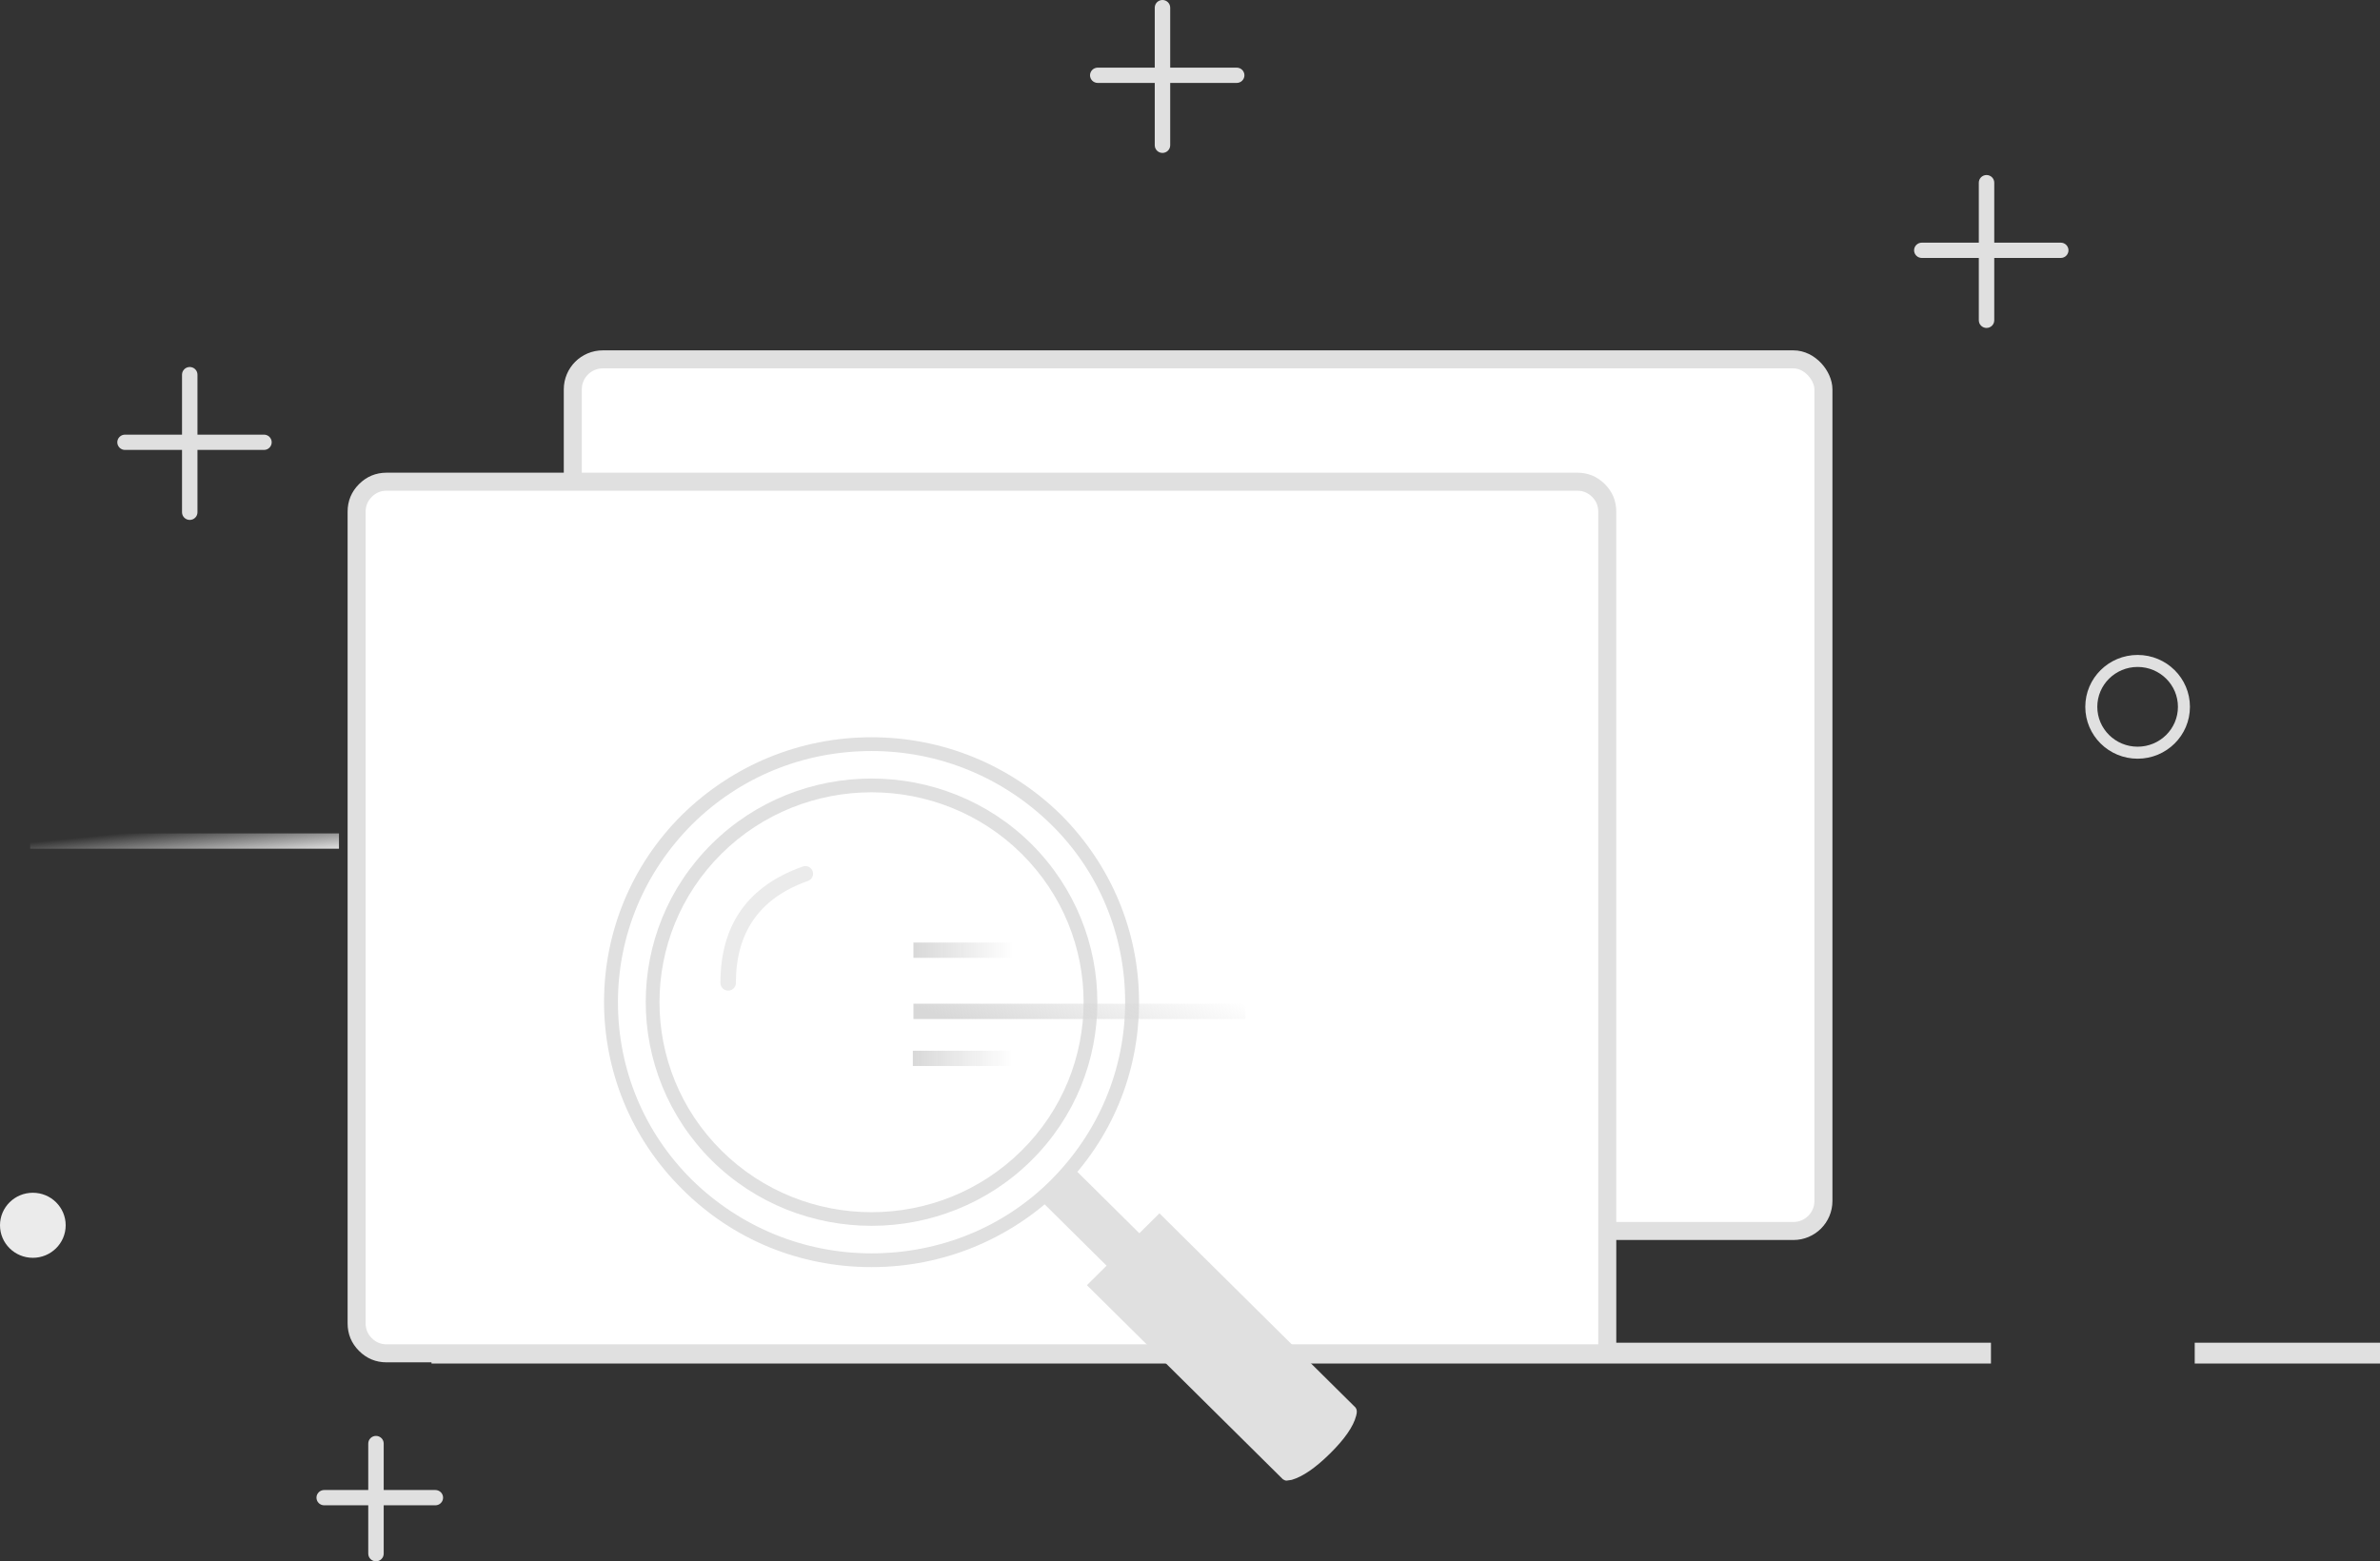
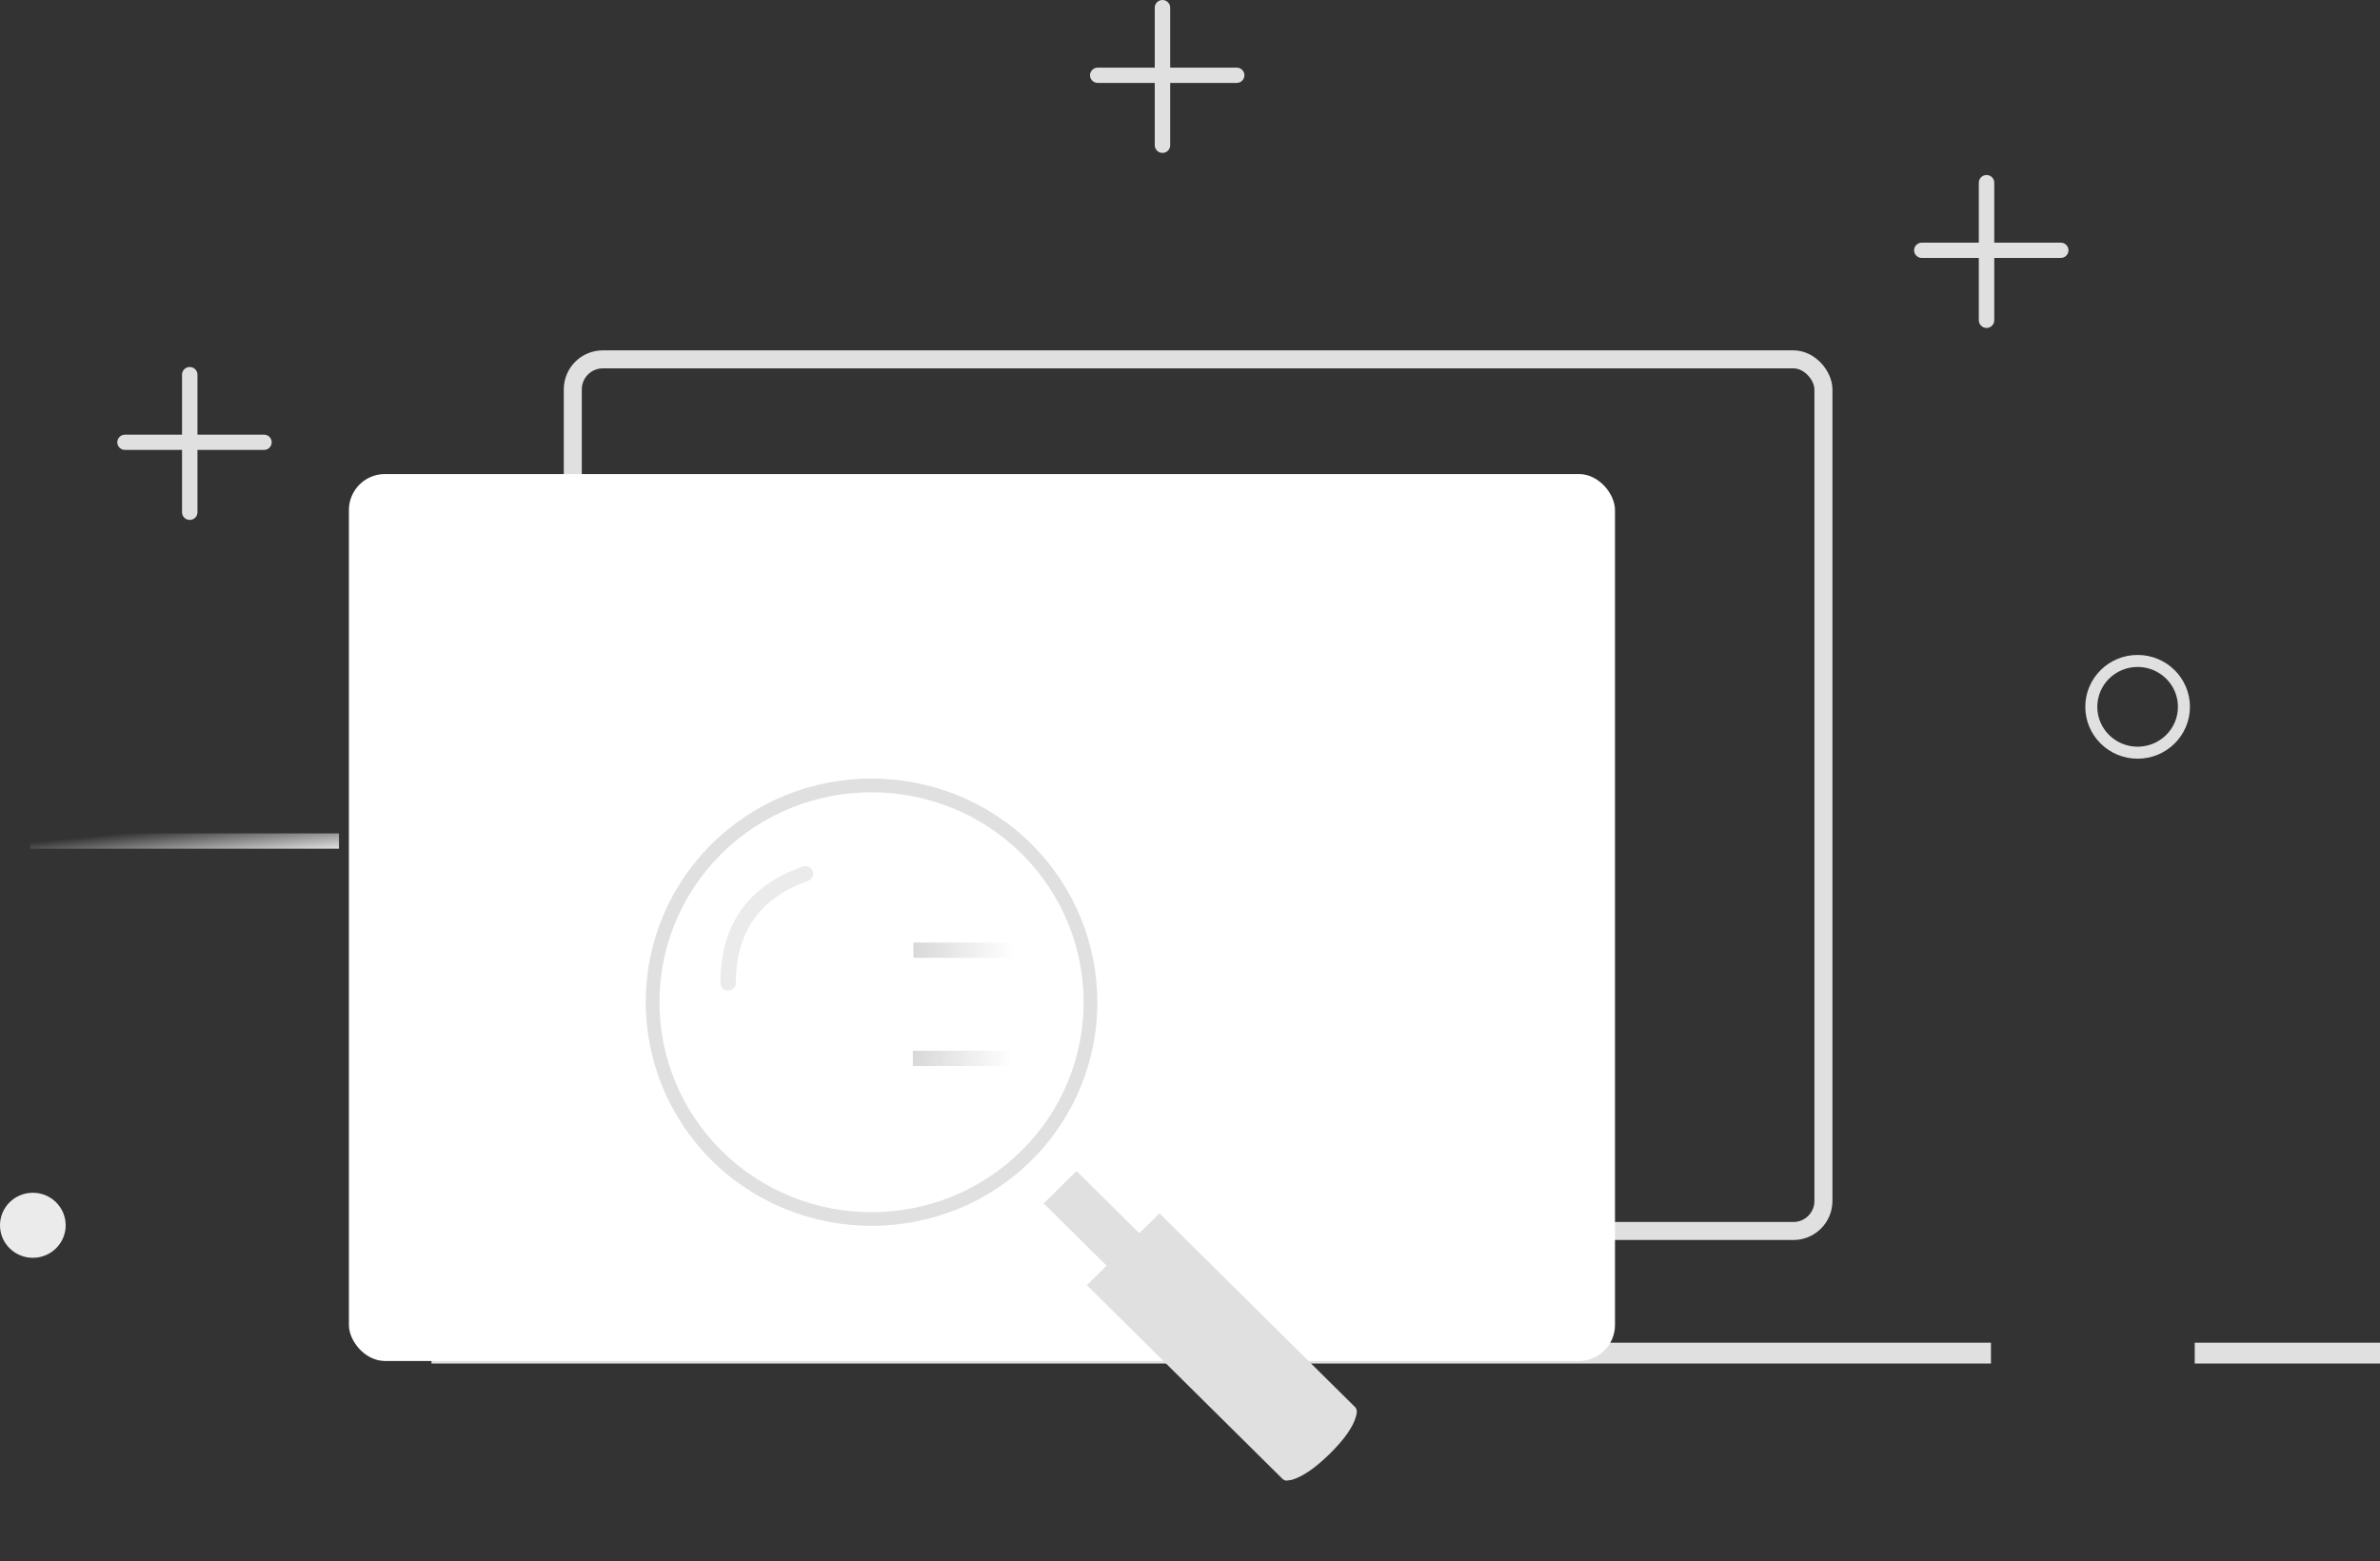
<svg xmlns="http://www.w3.org/2000/svg" fill="none" version="1.1" width="198.133" height="130" viewBox="0 0 198.133 130">
  <rect x="0" y="0" width="198.133" height="130" fill="#333333" stroke="none" />
  <defs>
    <linearGradient x1="0" y1="0.5" x2="1" y2="1" id="master_svg0_6653_48192">
      <stop offset="3.425%" stop-color="#E0E0E0" stop-opacity="0" />
      <stop offset="100%" stop-color="#E0E0E0" stop-opacity="1" />
    </linearGradient>
    <linearGradient x1="0" y1="0.125" x2="1" y2="0.125" id="master_svg1_6653_42349">
      <stop offset="0%" stop-color="#D8D8D8" stop-opacity="1" />
      <stop offset="100%" stop-color="#D8D8D8" stop-opacity="0" />
    </linearGradient>
    <linearGradient x1="0" y1="0.125" x2="1" y2="0.125" id="master_svg2_6653_42349">
      <stop offset="0%" stop-color="#D8D8D8" stop-opacity="1" />
      <stop offset="100%" stop-color="#D8D8D8" stop-opacity="0" />
    </linearGradient>
    <linearGradient x1="0" y1="0.125" x2="1" y2="0" id="master_svg3_6653_42161">
      <stop offset="0%" stop-color="#D8D8D8" stop-opacity="1" />
      <stop offset="100%" stop-color="#D8D8D8" stop-opacity="0" />
    </linearGradient>
  </defs>
  <g style="mix-blend-mode:passthrough">
    <g style="mix-blend-mode:passthrough">
      <g>
        <path d="M198.133,113.533L182.709,113.533L182.709,111.8L198.133,111.8L198.133,113.533Z" fill="#E0E0E0" fill-opacity="1" />
      </g>
    </g>
    <g style="mix-blend-mode:passthrough">
      <g>
        <path d="M165.746,113.533L35.923,113.533L35.923,111.8L165.746,111.8L165.746,113.533Z" fill="#E0E0E0" fill-opacity="1" />
      </g>
    </g>
    <g style="mix-blend-mode:passthrough">
      <g>
        <path d="M28.22,70.666L2.512,70.666L2.512,69.393L28.22,69.393L28.22,70.666Z" fill="url(#master_svg0_6653_48192)" fill-opacity="1" />
      </g>
    </g>
    <g style="mix-blend-mode:passthrough">
      <g>
-         <rect x="47.041" y="29.285" width="105.401" height="73.849" rx="3" fill="#FFFFFF" fill-opacity="1" />
-       </g>
+         </g>
      <g>
        <rect x="47.684" y="29.922" width="104.115" height="72.576" rx="2.5" fill-opacity="0" stroke-opacity="1" stroke="#E0E0E0" fill="none" stroke-width="1.5" />
      </g>
    </g>
    <g style="mix-blend-mode:passthrough">
      <g>
        <rect x="29.046" y="39.471" width="105.401" height="73.849" rx="3" fill="#FFFFFF" fill-opacity="1" />
      </g>
      <g>
-         <path d="M28.938,110.184L28.938,42.608Q28.938,41.262,29.89,40.31Q30.842,39.358,32.188,39.358L131.304,39.358Q132.65,39.358,133.602,40.31Q134.554,41.262,134.554,42.608L134.554,113.434L32.188,113.434Q30.842,113.434,29.89,112.482Q28.938,111.53,28.938,110.184L28.938,110.184ZM30.438,110.184Q30.438,110.909,30.951,111.421Q31.463,111.934,32.188,111.934L133.804,111.934L133.804,112.684L133.054,112.684L133.054,42.608Q133.054,41.883,132.541,41.37Q132.028,40.858,131.304,40.858L32.188,40.858Q31.463,40.858,30.951,41.37Q30.438,41.883,30.438,42.608L30.438,110.184L30.438,110.184Z" fill="#E0E0E0" fill-opacity="1" />
-       </g>
+         </g>
    </g>
    <g style="mix-blend-mode:passthrough">
      <g transform="matrix(-1,0,0,1,189.649,0)">
        <g>
-           <path d="M117.094,105.505C111.165,105.505,105.574,103.213,101.332,99.059C97.138,94.905,94.825,89.367,94.825,83.446C94.825,77.573,97.138,72.034,101.332,67.833C105.574,63.679,111.165,61.387,117.094,61.387C123.023,61.387,128.614,63.679,132.856,67.833C141.532,76.427,141.532,90.417,132.856,99.012C128.662,103.213,123.071,105.505,117.094,105.505ZM117.094,62.533C111.454,62.533,106.152,64.729,102.151,68.644C98.151,72.56,95.982,77.86,95.982,83.446C95.982,89.033,98.199,94.285,102.151,98.248C106.104,102.211,111.454,104.359,117.094,104.359C122.733,104.359,128.036,102.163,132.036,98.248C136.037,94.285,138.206,89.033,138.206,83.446C138.206,77.86,135.989,72.607,132.036,68.644C128.036,64.681,122.733,62.533,117.094,62.533Z" fill="#E0E0E0" fill-opacity="1" />
-         </g>
+           </g>
      </g>
      <g transform="matrix(-1,0,0,1,182.709,0)">
        <g>
          <path d="M110.153,102.067C105.333,102.067,100.513,100.253,96.85,96.624C89.523,89.366,89.523,77.573,96.85,70.268C104.176,63.01,116.13,63.01,123.457,70.268C130.784,77.525,130.784,89.319,123.457,96.624C119.794,100.253,114.974,102.067,110.153,102.067ZM110.153,65.97C105.622,65.97,101.091,67.689,97.669,71.079C90.776,77.907,90.776,88.984,97.669,95.812C104.562,102.64,115.745,102.64,122.638,95.812C129.53,88.984,129.53,77.907,122.638,71.079C119.215,67.689,114.684,65.97,110.153,65.97Z" fill="#E0E0E0" fill-opacity="1" />
        </g>
      </g>
      <g style="mix-blend-mode:passthrough">
        <g>
          <path d="M97.173,110.389L86.89,100.203L89.617,97.502L99.9,107.688L97.173,110.389Z" fill="#E0E0E0" fill-opacity="1" />
        </g>
      </g>
      <g transform="matrix(-1,0,0,1,228.504,0)">
        <g>
          <path d="M114.363,118.206C114.402,118.357,114.454,118.514,114.518,118.674C114.454,118.514,114.402,118.357,114.363,118.206C114.213,117.687,114.231,117.296,114.324,116.993C114.231,117.296,114.213,117.687,114.363,118.206ZM115.655,117.199L131.98,101.027L138.019,107.009L121.708,123.167Q121.544,123.283,121.4,123.283Q121.35,123.283,121.039,123.23Q120.996,123.223,120.962,123.217Q119.596,122.816,117.794,121.04Q115.952,119.224,115.608,117.891L115.604,117.873L115.599,117.856Q115.477,117.435,115.655,117.199Z" fill-rule="evenodd" fill="#E0E0E0" fill-opacity="1" />
        </g>
      </g>
      <g style="mix-blend-mode:passthrough">
        <g>
          <path d="M67.261,73.35Q61.261,75.473,61.261,81.845L59.975,81.845Q59.975,74.576,66.829,72.151L67.261,73.35ZM67.688,72.751Q67.688,72.813,67.675,72.875Q67.663,72.936,67.639,72.994Q67.614,73.052,67.579,73.104Q67.544,73.157,67.499,73.201Q67.455,73.245,67.402,73.28Q67.349,73.315,67.291,73.339Q67.232,73.363,67.17,73.375Q67.108,73.387,67.045,73.387Q66.982,73.387,66.919,73.375Q66.857,73.363,66.799,73.339Q66.74,73.315,66.688,73.28Q66.635,73.245,66.59,73.201Q66.546,73.157,66.511,73.104Q66.475,73.052,66.451,72.994Q66.427,72.936,66.415,72.875Q66.402,72.813,66.402,72.751Q66.402,72.688,66.415,72.627Q66.427,72.565,66.451,72.507Q66.475,72.449,66.511,72.397Q66.546,72.345,66.59,72.301Q66.635,72.256,66.688,72.221Q66.74,72.187,66.799,72.163Q66.857,72.139,66.919,72.126Q66.982,72.114,67.045,72.114Q67.108,72.114,67.17,72.126Q67.232,72.139,67.291,72.163Q67.349,72.187,67.402,72.221Q67.455,72.256,67.499,72.301Q67.544,72.345,67.579,72.397Q67.614,72.449,67.639,72.507Q67.663,72.565,67.675,72.627Q67.688,72.688,67.688,72.751ZM61.261,81.845Q61.261,81.908,61.248,81.97Q61.236,82.031,61.212,82.089Q61.188,82.147,61.152,82.199Q61.117,82.251,61.072,82.296Q61.028,82.34,60.975,82.375Q60.922,82.41,60.864,82.434Q60.805,82.458,60.743,82.47Q60.681,82.482,60.618,82.482Q60.555,82.482,60.493,82.47Q60.431,82.458,60.372,82.434Q60.314,82.41,60.261,82.375Q60.208,82.34,60.164,82.296Q60.119,82.251,60.084,82.199Q60.048,82.147,60.024,82.089Q60,82.031,59.988,81.97Q59.975,81.908,59.975,81.845Q59.975,81.783,59.988,81.721Q60,81.66,60.024,81.602Q60.048,81.544,60.084,81.492Q60.119,81.44,60.164,81.395Q60.208,81.351,60.261,81.316Q60.314,81.281,60.372,81.257Q60.431,81.233,60.493,81.221Q60.555,81.209,60.618,81.209Q60.681,81.209,60.743,81.221Q60.805,81.233,60.864,81.257Q60.922,81.281,60.975,81.316Q61.028,81.351,61.072,81.395Q61.117,81.44,61.152,81.492Q61.188,81.544,61.212,81.602Q61.236,81.66,61.248,81.721Q61.261,81.783,61.261,81.845Z" fill="#EBEBEB" fill-opacity="1" />
        </g>
      </g>
      <g style="mix-blend-mode:passthrough">
        <g>
          <path d="M84.397,79.754L76.042,79.754L76.042,78.48L84.397,78.48L84.397,79.754Z" fill="url(#master_svg1_6653_42349)" fill-opacity="1" />
        </g>
      </g>
      <g style="mix-blend-mode:passthrough">
        <g>
          <path d="M84.348,88.762L75.993,88.762L75.993,87.489L84.348,87.489L84.348,88.762Z" fill="url(#master_svg2_6653_42349)" fill-opacity="1" />
        </g>
      </g>
      <g style="mix-blend-mode:passthrough">
        <g>
-           <path d="M103.678,84.847L76.042,84.847L76.042,83.573L103.678,83.573L103.678,84.847Z" fill="url(#master_svg3_6653_42161)" fill-opacity="1" />
-         </g>
+           </g>
      </g>
    </g>
    <g style="mix-blend-mode:passthrough">
      <g>
        <path d="M15.796,30.558Q15.733,30.558,15.671,30.57Q15.609,30.583,15.55,30.607Q15.492,30.631,15.439,30.665Q15.386,30.7,15.342,30.745Q15.297,30.789,15.262,30.841Q15.227,30.893,15.202,30.951Q15.178,31.009,15.166,31.071Q15.153,31.132,15.153,31.195L15.153,36.19L10.407,36.19Q10.344,36.19,10.282,36.202Q10.22,36.214,10.161,36.238Q10.103,36.262,10.05,36.297Q9.998,36.332,9.953,36.376Q9.908,36.421,9.873,36.473Q9.838,36.525,9.814,36.583Q9.789,36.641,9.777,36.702Q9.765,36.764,9.765,36.826Q9.765,36.889,9.777,36.951Q9.789,37.012,9.814,37.07Q9.838,37.128,9.873,37.18Q9.908,37.232,9.953,37.277Q9.998,37.321,10.05,37.356Q10.103,37.391,10.161,37.415Q10.22,37.439,10.282,37.451Q10.344,37.463,10.407,37.463L15.153,37.463L15.153,42.654Q15.153,42.717,15.166,42.778Q15.178,42.84,15.202,42.898Q15.227,42.956,15.262,43.008Q15.297,43.06,15.342,43.104Q15.386,43.149,15.439,43.183Q15.492,43.218,15.55,43.242Q15.609,43.266,15.671,43.278Q15.733,43.291,15.796,43.291Q15.859,43.291,15.922,43.278Q15.984,43.266,16.042,43.242Q16.101,43.218,16.153,43.183Q16.206,43.149,16.251,43.104Q16.295,43.06,16.331,43.008Q16.366,42.956,16.39,42.898Q16.414,42.84,16.426,42.778Q16.439,42.717,16.439,42.654L16.439,37.463L21.976,37.463Q22.039,37.463,22.101,37.451Q22.163,37.439,22.222,37.415Q22.28,37.391,22.333,37.356Q22.385,37.321,22.43,37.277Q22.475,37.232,22.51,37.18Q22.545,37.128,22.569,37.07Q22.594,37.012,22.606,36.951Q22.618,36.889,22.618,36.826Q22.618,36.764,22.606,36.702Q22.594,36.641,22.569,36.583Q22.545,36.525,22.51,36.473Q22.475,36.421,22.43,36.376Q22.385,36.332,22.333,36.297Q22.28,36.262,22.222,36.238Q22.163,36.214,22.101,36.202Q22.039,36.19,21.976,36.19L16.439,36.19L16.439,31.195Q16.439,31.132,16.426,31.071Q16.414,31.009,16.39,30.951Q16.366,30.893,16.331,30.841Q16.295,30.789,16.251,30.745Q16.206,30.7,16.153,30.665Q16.101,30.631,16.042,30.607Q15.984,30.583,15.922,30.57Q15.859,30.558,15.796,30.558Z" fill-rule="evenodd" fill="#E0E0E0" fill-opacity="1" />
      </g>
    </g>
    <g style="mix-blend-mode:passthrough">
      <g>
-         <path d="M31.3,119.559Q31.237,119.559,31.174,119.571Q31.112,119.584,31.054,119.608Q30.995,119.632,30.943,119.667Q30.89,119.701,30.845,119.746Q30.801,119.79,30.765,119.842Q30.73,119.894,30.706,119.952Q30.682,120.01,30.669,120.072Q30.657,120.133,30.657,120.196L30.657,124.065L26.989,124.065Q26.925,124.065,26.863,124.077Q26.801,124.089,26.743,124.113Q26.684,124.137,26.632,124.172Q26.579,124.207,26.534,124.251Q26.489,124.295,26.454,124.348Q26.419,124.4,26.395,124.458Q26.371,124.516,26.358,124.577Q26.346,124.639,26.346,124.701Q26.346,124.764,26.358,124.825Q26.371,124.887,26.395,124.945Q26.419,125.003,26.454,125.055Q26.489,125.107,26.534,125.151Q26.579,125.196,26.632,125.231Q26.684,125.265,26.743,125.289Q26.801,125.313,26.863,125.326Q26.925,125.338,26.989,125.338L30.657,125.338L30.657,129.363Q30.657,129.426,30.669,129.488Q30.682,129.549,30.706,129.607Q30.73,129.665,30.765,129.717Q30.801,129.769,30.845,129.814Q30.89,129.858,30.943,129.893Q30.995,129.928,31.054,129.952Q31.112,129.976,31.174,129.988Q31.237,130,31.3,130Q31.363,130,31.425,129.988Q31.487,129.976,31.546,129.952Q31.604,129.928,31.657,129.893Q31.71,129.858,31.754,129.814Q31.799,129.769,31.834,129.717Q31.869,129.665,31.894,129.607Q31.918,129.549,31.93,129.488Q31.943,129.426,31.943,129.363L31.943,125.338L36.243,125.338Q36.307,125.338,36.369,125.326Q36.431,125.313,36.489,125.289Q36.548,125.265,36.6,125.231Q36.653,125.196,36.698,125.151Q36.743,125.107,36.778,125.055Q36.813,125.003,36.837,124.945Q36.861,124.887,36.874,124.825Q36.886,124.764,36.886,124.701Q36.886,124.639,36.874,124.577Q36.861,124.516,36.837,124.458Q36.813,124.4,36.778,124.348Q36.743,124.295,36.698,124.251Q36.653,124.207,36.6,124.172Q36.548,124.137,36.489,124.113Q36.431,124.089,36.369,124.077Q36.307,124.065,36.243,124.065L31.943,124.065L31.943,120.196Q31.943,120.133,31.93,120.072Q31.918,120.01,31.894,119.952Q31.869,119.894,31.834,119.842Q31.799,119.79,31.754,119.746Q31.71,119.701,31.657,119.667Q31.604,119.632,31.546,119.608Q31.487,119.584,31.425,119.571Q31.363,119.559,31.3,119.559Z" fill-rule="evenodd" fill="#E0E0E0" fill-opacity="1" />
-       </g>
+         </g>
    </g>
    <g style="mix-blend-mode:passthrough">
      <g>
        <path d="M96.775,0Q96.712,0,96.65,0.012Q96.587,0.024,96.529,0.048Q96.47,0.072,96.418,0.107Q96.365,0.142,96.32,0.186Q96.276,0.231,96.241,0.283Q96.205,0.335,96.181,0.393Q96.157,0.451,96.145,0.512Q96.132,0.574,96.132,0.637L96.132,5.632L91.386,5.632Q91.323,5.632,91.261,5.644Q91.199,5.656,91.14,5.68Q91.082,5.704,91.029,5.739Q90.976,5.774,90.932,5.818Q90.887,5.863,90.852,5.915Q90.817,5.967,90.792,6.025Q90.768,6.083,90.756,6.144Q90.743,6.206,90.743,6.268Q90.743,6.331,90.756,6.393Q90.768,6.454,90.792,6.512Q90.817,6.57,90.852,6.622Q90.887,6.674,90.932,6.719Q90.976,6.763,91.029,6.798Q91.082,6.833,91.14,6.856Q91.199,6.88,91.261,6.893Q91.323,6.905,91.386,6.905L96.132,6.905L96.132,12.096Q96.132,12.159,96.145,12.22Q96.157,12.282,96.181,12.34Q96.205,12.398,96.241,12.45Q96.276,12.502,96.32,12.546Q96.365,12.591,96.418,12.625Q96.47,12.66,96.529,12.684Q96.587,12.708,96.65,12.72Q96.712,12.733,96.775,12.733Q96.838,12.733,96.9,12.72Q96.962,12.708,97.021,12.684Q97.079,12.66,97.132,12.625Q97.185,12.591,97.229,12.546Q97.274,12.502,97.309,12.45Q97.344,12.398,97.369,12.34Q97.393,12.282,97.405,12.22Q97.418,12.159,97.418,12.096L97.418,6.905L102.955,6.905Q103.018,6.905,103.08,6.893Q103.142,6.88,103.2,6.856Q103.259,6.833,103.312,6.798Q103.364,6.763,103.409,6.719Q103.454,6.674,103.489,6.622Q103.524,6.57,103.548,6.512Q103.573,6.454,103.585,6.393Q103.597,6.331,103.597,6.268Q103.597,6.206,103.585,6.144Q103.573,6.083,103.548,6.025Q103.524,5.967,103.489,5.915Q103.454,5.863,103.409,5.818Q103.364,5.774,103.312,5.739Q103.259,5.704,103.2,5.68Q103.142,5.656,103.08,5.644Q103.018,5.632,102.955,5.632L97.418,5.632L97.418,0.637Q97.418,0.574,97.405,0.512Q97.393,0.451,97.369,0.393Q97.344,0.335,97.309,0.283Q97.274,0.231,97.229,0.186Q97.185,0.142,97.132,0.107Q97.079,0.072,97.021,0.048Q96.962,0.024,96.9,0.012Q96.838,0,96.775,0Z" fill-rule="evenodd" fill="#E0E0E0" fill-opacity="1" />
      </g>
    </g>
    <g style="mix-blend-mode:passthrough">
      <g>
        <path d="M165.377,14.573Q165.314,14.573,165.252,14.585Q165.189,14.597,165.131,14.621Q165.072,14.645,165.02,14.68Q164.967,14.715,164.922,14.759Q164.878,14.804,164.843,14.856Q164.807,14.908,164.783,14.966Q164.759,15.024,164.747,15.085Q164.734,15.147,164.734,15.21L164.734,20.205L159.988,20.205Q159.925,20.205,159.863,20.217Q159.801,20.229,159.742,20.253Q159.684,20.277,159.631,20.312Q159.578,20.347,159.534,20.391Q159.489,20.435,159.454,20.488Q159.419,20.54,159.394,20.598Q159.37,20.656,159.358,20.717Q159.345,20.779,159.345,20.841Q159.345,20.904,159.358,20.965Q159.37,21.027,159.394,21.085Q159.419,21.143,159.454,21.195Q159.489,21.247,159.534,21.291Q159.578,21.336,159.631,21.371Q159.684,21.405,159.742,21.429Q159.801,21.453,159.863,21.466Q159.925,21.478,159.988,21.478L164.734,21.478L164.734,26.669Q164.734,26.732,164.747,26.793Q164.759,26.855,164.783,26.913Q164.807,26.97,164.843,27.023Q164.878,27.075,164.922,27.119Q164.967,27.163,165.02,27.198Q165.072,27.233,165.131,27.257Q165.189,27.281,165.252,27.293Q165.314,27.306,165.377,27.306Q165.44,27.306,165.502,27.293Q165.564,27.281,165.623,27.257Q165.681,27.233,165.734,27.198Q165.787,27.163,165.831,27.119Q165.876,27.075,165.911,27.023Q165.946,26.97,165.971,26.913Q165.995,26.855,166.007,26.793Q166.02,26.732,166.02,26.669L166.02,21.478L171.557,21.478Q171.62,21.478,171.682,21.466Q171.744,21.453,171.802,21.429Q171.861,21.405,171.914,21.371Q171.966,21.336,172.011,21.291Q172.056,21.247,172.091,21.195Q172.126,21.143,172.15,21.085Q172.174,21.027,172.187,20.965Q172.199,20.904,172.199,20.841Q172.199,20.779,172.187,20.717Q172.174,20.656,172.15,20.598Q172.126,20.54,172.091,20.488Q172.056,20.435,172.011,20.391Q171.966,20.347,171.914,20.312Q171.861,20.277,171.802,20.253Q171.744,20.229,171.682,20.217Q171.62,20.205,171.557,20.205L166.02,20.205L166.02,15.21Q166.02,15.147,166.007,15.085Q165.995,15.024,165.971,14.966Q165.946,14.908,165.911,14.856Q165.876,14.804,165.831,14.759Q165.787,14.715,165.734,14.68Q165.681,14.645,165.623,14.621Q165.564,14.597,165.502,14.585Q165.44,14.573,165.377,14.573Z" fill-rule="evenodd" fill="#E0E0E0" fill-opacity="1" />
      </g>
    </g>
    <g style="mix-blend-mode:passthrough">
      <g>
        <ellipse cx="2.734" cy="102.022" rx="2.734" ry="2.708" fill="#EBEBEB" fill-opacity="1" />
      </g>
    </g>
    <g style="mix-blend-mode:passthrough">
      <g>
        <ellipse cx="177.955" cy="58.853" rx="3.856" ry="3.82" fill-opacity="0" stroke-opacity="1" stroke="#E0E0E0" fill="none" stroke-width="1" />
      </g>
    </g>
  </g>
</svg>